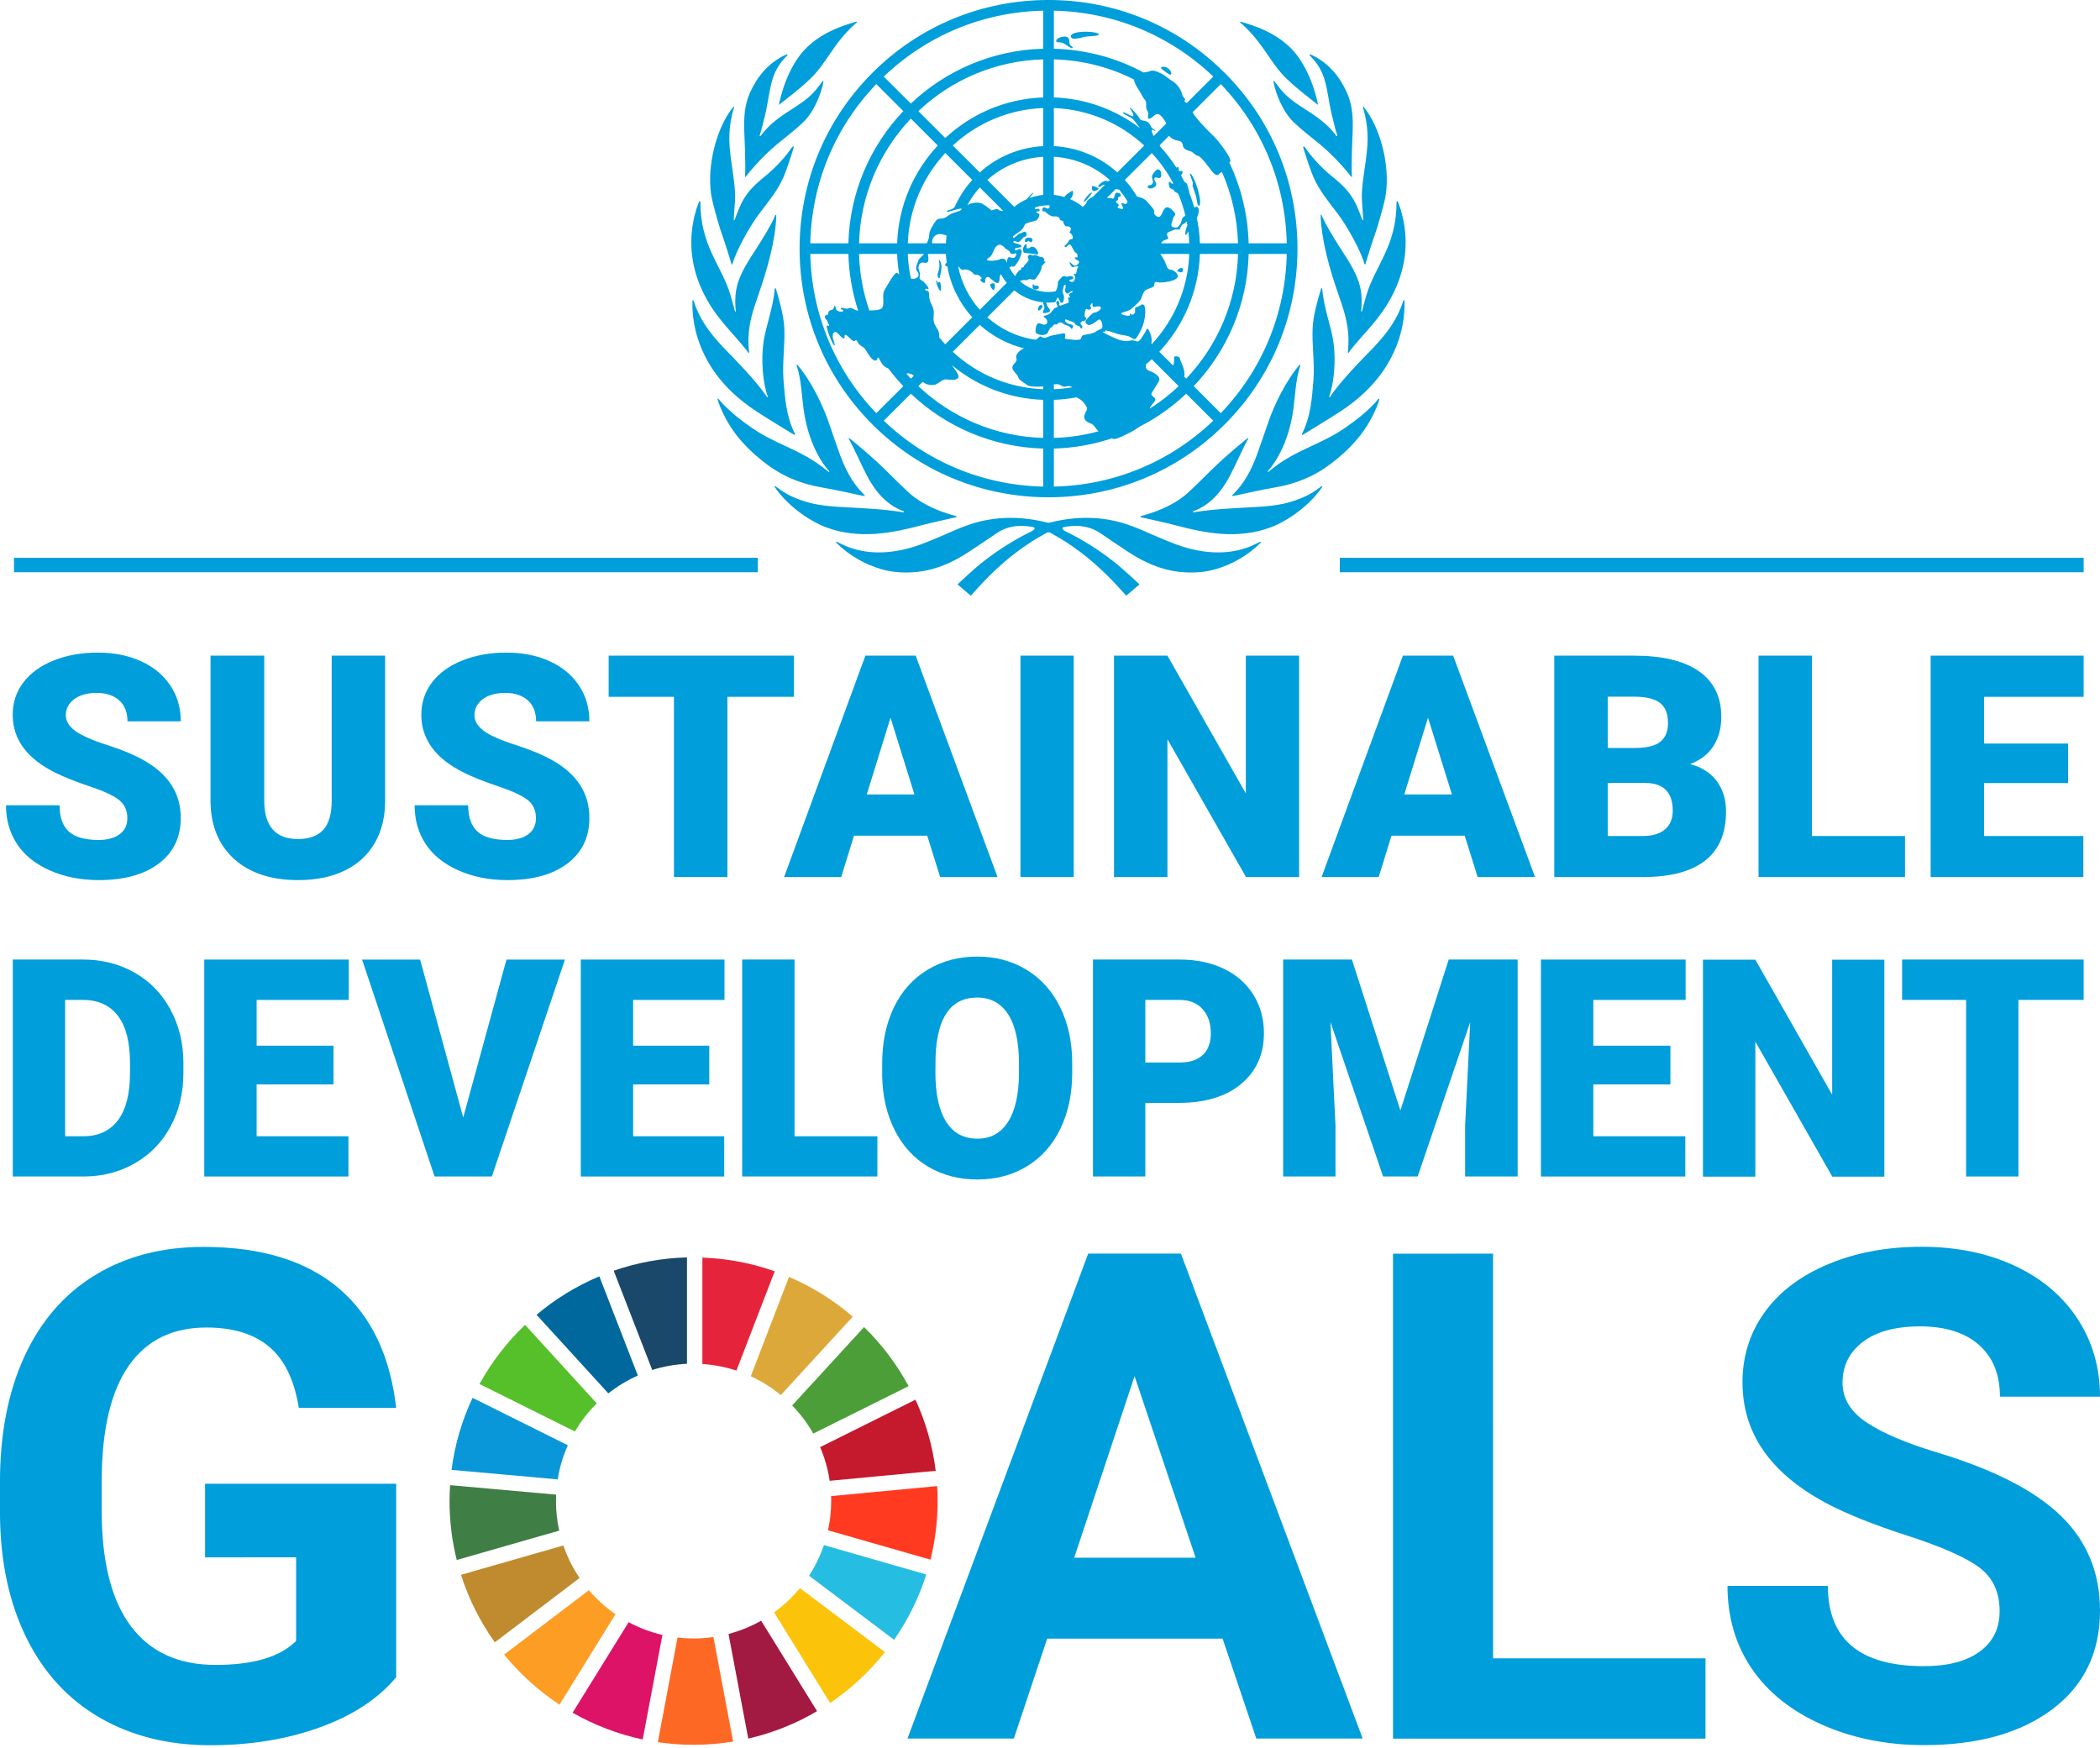
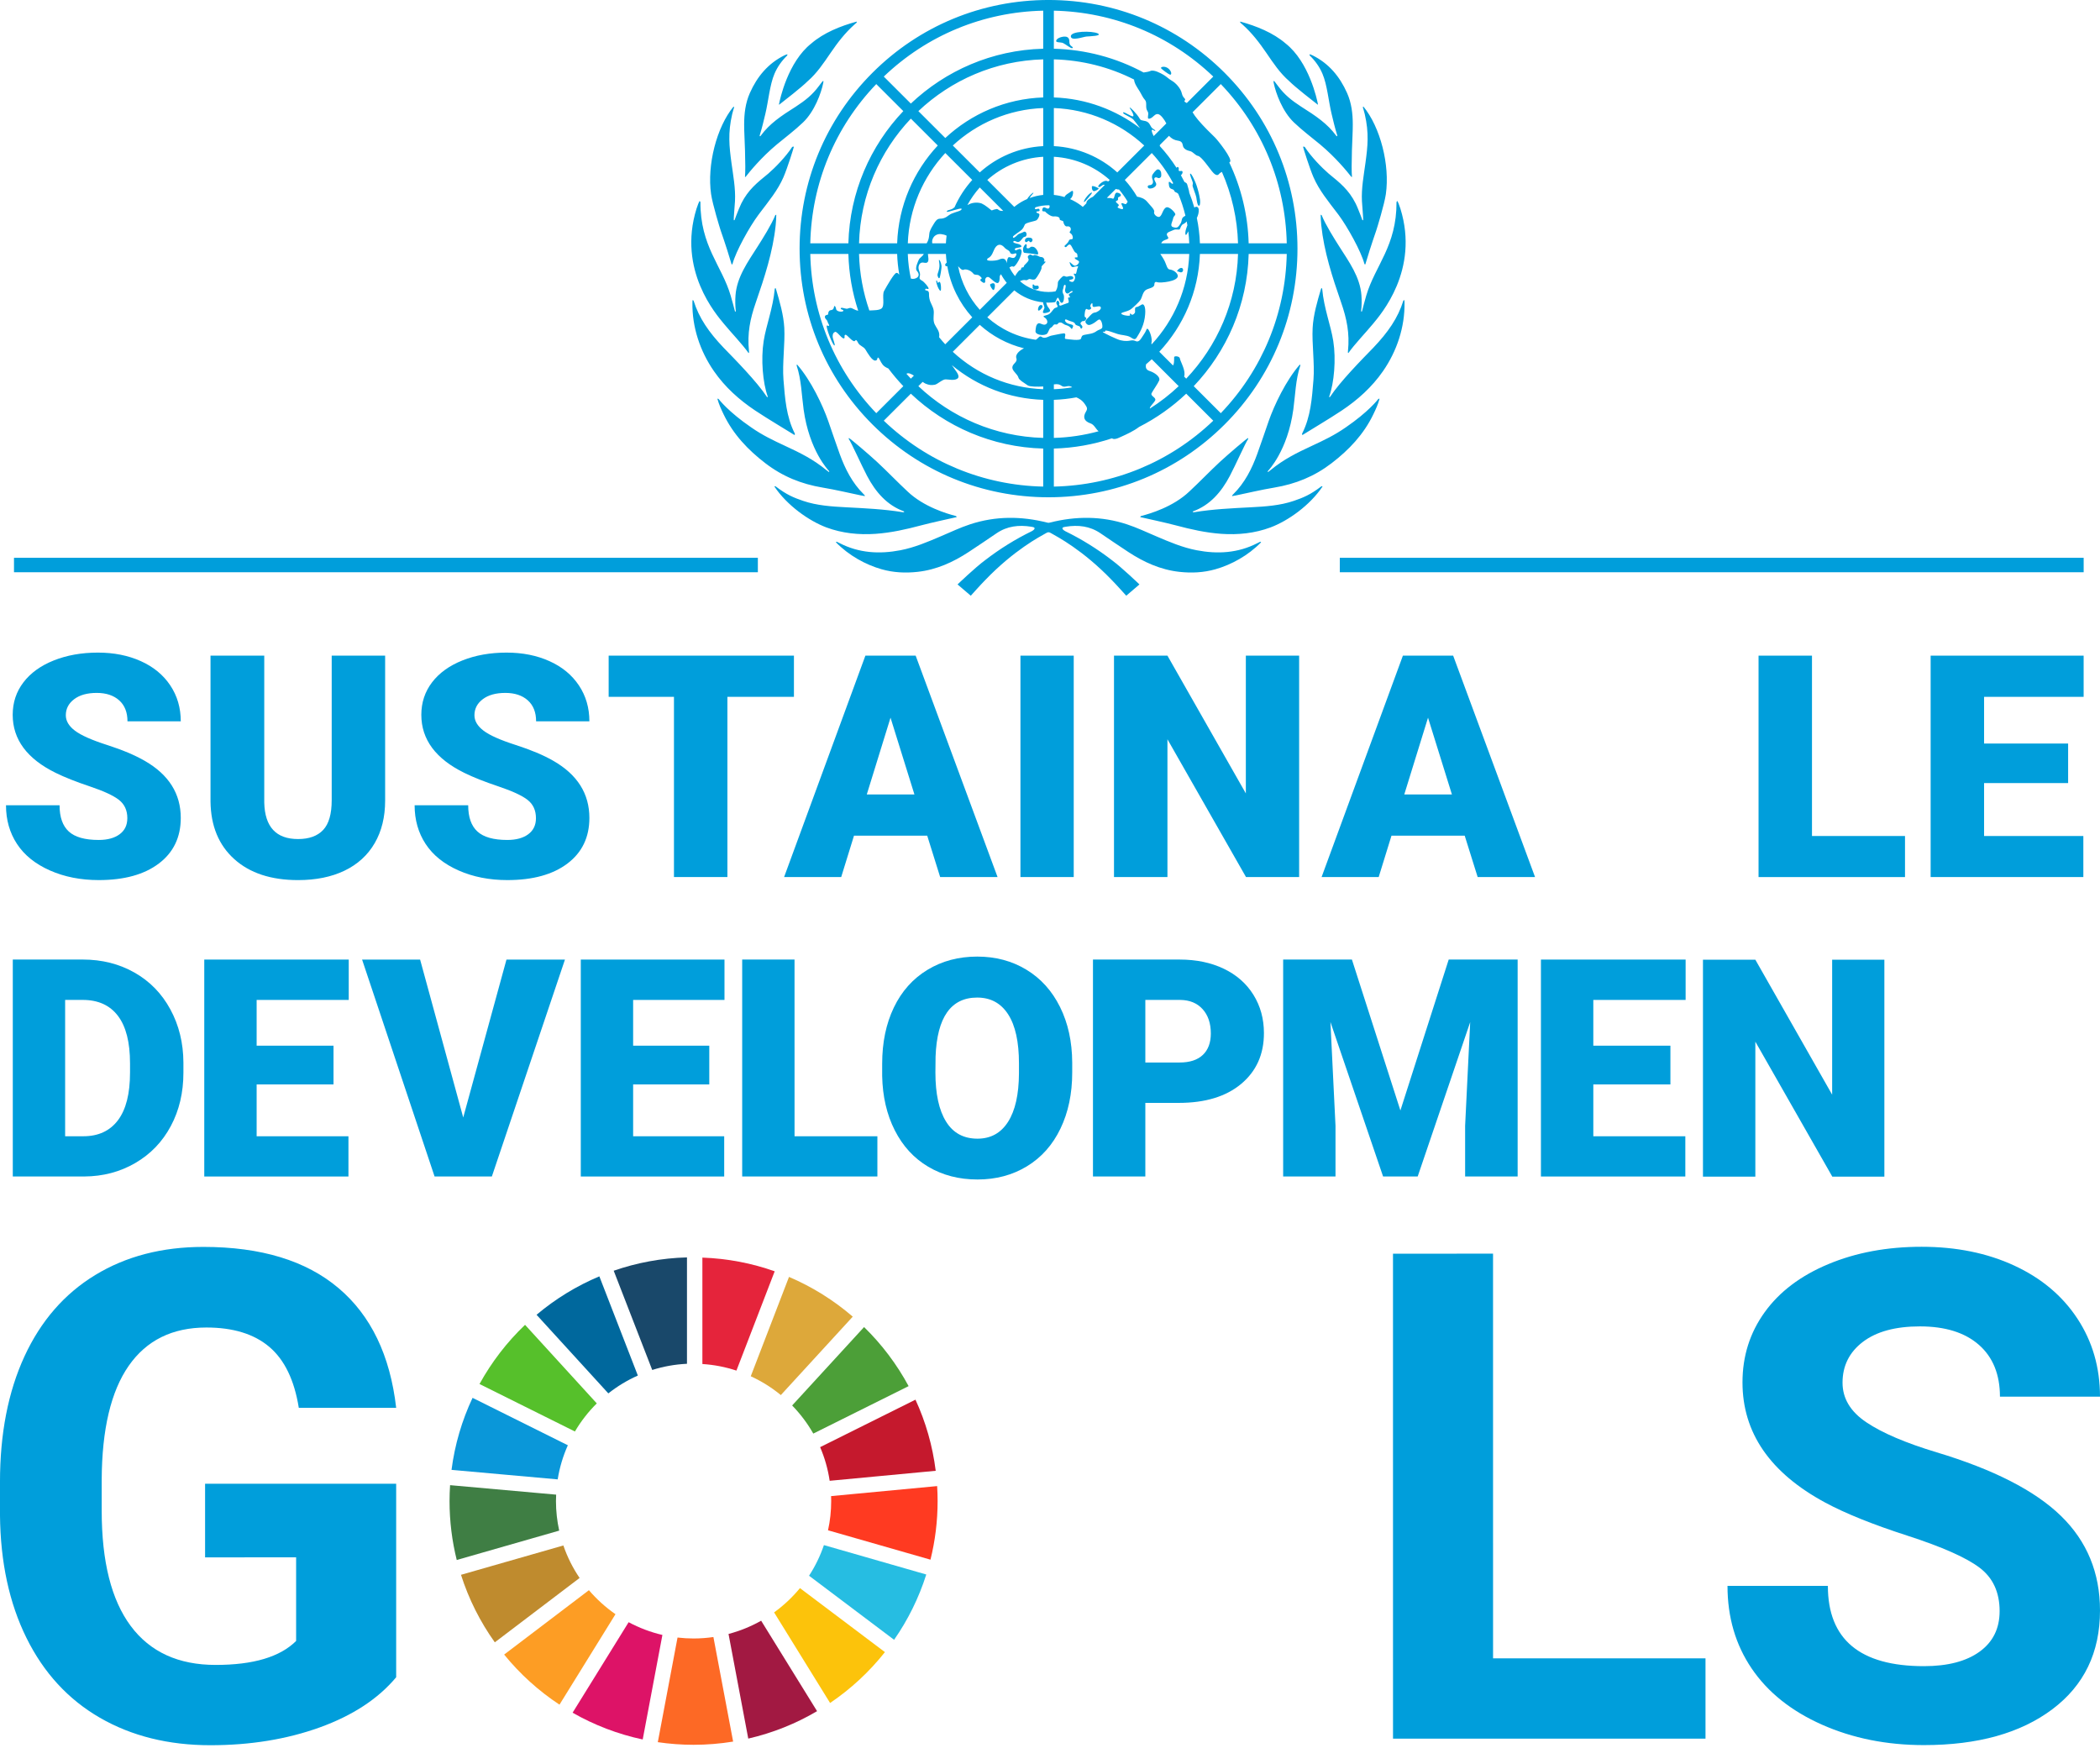
<svg xmlns="http://www.w3.org/2000/svg" width="173" height="144" viewBox="0 0 173 144" fill="none">
  <g clip-path="url(#clip0_224_9869)">
    <path d="M32.637 138.177C31.153 139.952 29.055 141.328 26.346 142.307C23.634 143.285 20.632 143.776 17.334 143.776C13.874 143.776 10.837 143.02 8.228 141.512C5.617 140.003 3.602 137.812 2.182 134.94C0.762 132.069 0.035 128.693 -0.001 124.815V122.098C-0.001 118.109 0.671 114.656 2.017 111.737C3.364 108.821 5.304 106.588 7.841 105.042C10.378 103.496 13.35 102.724 16.756 102.724C21.5 102.724 25.208 103.853 27.883 106.113C30.558 108.371 32.14 111.661 32.637 115.977H24.615C24.247 113.69 23.437 112.017 22.182 110.956C20.927 109.895 19.202 109.364 17.003 109.364C14.202 109.364 12.068 110.416 10.602 112.521C9.137 114.625 8.397 117.752 8.378 121.906V124.457C8.378 128.647 9.175 131.811 10.769 133.952C12.363 136.093 14.697 137.163 17.774 137.161C20.868 137.161 23.076 136.503 24.395 135.185V128.298L16.895 128.3V122.235H32.637L32.637 138.177Z" fill="#009EDB" />
-     <path d="M88.495 128.327H98.496L93.467 113.372L88.495 128.327ZM100.72 134.995H86.269L83.523 143.227H74.759L89.648 103.273H97.285L112.259 143.227H103.495L100.72 134.995Z" fill="#009EDB" />
    <path d="M123 136.621H140.501V143.235H114.758L114.756 103.283L122.998 103.28L123 136.621Z" fill="#009EDB" />
    <path d="M164.731 132.733C164.731 131.178 164.181 129.985 163.082 129.153C161.983 128.32 160.004 127.442 157.148 126.518C154.29 125.595 152.028 124.684 150.363 123.787C145.819 121.337 143.548 118.036 143.548 113.883C143.548 111.723 144.156 109.798 145.374 108.106C146.593 106.413 148.342 105.092 150.623 104.141C152.902 103.189 155.461 102.713 158.301 102.713C161.158 102.713 163.703 103.229 165.938 104.263C168.173 105.297 169.908 106.755 171.144 108.64C172.381 110.525 173 112.664 173 115.061H164.758C164.756 113.233 164.181 111.81 163.027 110.794C161.873 109.78 160.252 109.272 158.163 109.272C156.148 109.272 154.582 109.698 153.466 110.547C152.348 111.398 151.79 112.52 151.79 113.91C151.79 115.21 152.445 116.297 153.755 117.175C155.063 118.053 156.992 118.877 159.537 119.645C164.225 121.054 167.641 122.8 169.785 124.886C171.928 126.972 173 129.569 173 132.679C173 136.136 171.69 138.849 169.072 140.815C166.453 142.782 162.926 143.766 158.495 143.766C155.417 143.766 152.616 143.202 150.088 142.079C147.56 140.954 145.632 139.413 144.304 137.455C142.976 135.497 142.313 133.228 142.313 130.65H150.582C150.582 135.058 153.219 137.263 158.495 137.263C160.453 137.263 161.983 136.864 163.082 136.068C164.181 135.272 164.73 134.161 164.73 132.734" fill="#009EDB" />
    <path d="M47.362 117.93C47.862 117.081 48.468 116.303 49.164 115.615L43.254 109.143C41.769 110.561 40.501 112.206 39.502 114.019L47.362 117.93Z" fill="#56C02B" />
    <path d="M61.848 113.38C62.742 113.79 63.575 114.312 64.326 114.93L70.251 108.469C68.69 107.124 66.92 106.015 64.999 105.195L61.848 113.38Z" fill="#DDA83A" />
    <path d="M75.417 115.309L67.563 119.22C67.939 120.094 68.204 121.022 68.349 121.992L77.085 121.168C76.827 119.102 76.256 117.132 75.417 115.309Z" fill="#C5192D" />
    <path d="M67 118.103L74.852 114.193C73.879 112.388 72.639 110.747 71.183 109.327L65.258 115.786C65.932 116.48 66.52 117.258 67 118.103Z" fill="#4C9F38" />
    <path d="M45.801 123.662C45.801 123.486 45.807 123.309 45.816 123.133L37.078 122.352C37.05 122.785 37.034 123.221 37.034 123.662C37.034 125.336 37.241 126.963 37.627 128.516L46.067 126.097C45.895 125.312 45.801 124.498 45.801 123.662Z" fill="#3F7E44" />
    <path d="M65.901 130.833C65.281 131.588 64.564 132.26 63.771 132.834L68.384 140.296C70.097 139.138 71.621 137.722 72.901 136.106L65.901 130.833Z" fill="#FCC30B" />
    <path d="M68.474 123.661C68.474 124.489 68.386 125.294 68.213 126.07L76.653 128.49C77.038 126.944 77.241 125.327 77.241 123.662C77.241 123.248 77.228 122.838 77.203 122.428L68.466 123.253C68.47 123.391 68.474 123.524 68.474 123.661Z" fill="#FF3A21" />
    <path d="M48.515 131.005L41.532 136.308C42.831 137.906 44.368 139.298 46.091 140.434L50.704 132.982C49.893 132.42 49.156 131.754 48.515 131.005Z" fill="#FD9D24" />
    <path d="M45.943 121.876C46.099 120.889 46.386 119.947 46.78 119.065L38.93 115.158C38.062 117.001 37.467 118.997 37.197 121.092L45.943 121.876Z" fill="#0A97D9" />
    <path d="M67.311 140.97L62.704 133.519C61.867 133.991 60.965 134.361 60.017 134.61L61.642 143.23C63.664 142.765 65.573 141.995 67.311 140.97Z" fill="#A21942" />
    <path d="M67.876 127.29C67.57 128.187 67.158 129.032 66.651 129.813L73.656 135.091C74.794 133.458 75.693 131.649 76.307 129.711L67.876 127.29Z" fill="#26BDE2" />
    <path d="M58.771 134.864C58.238 134.941 57.692 134.983 57.137 134.983C56.69 134.983 56.251 134.956 55.816 134.905L54.191 143.525C55.153 143.666 56.137 143.741 57.137 143.741C58.246 143.741 59.336 143.649 60.396 143.477L58.771 134.864Z" fill="#FD6925" />
    <path d="M57.863 112.372C58.837 112.434 59.777 112.619 60.667 112.914L63.82 104.733C61.944 104.07 59.944 103.679 57.863 103.605L57.863 112.372Z" fill="#E5243B" />
    <path d="M54.57 134.692C53.588 134.463 52.654 134.106 51.787 133.642L47.171 141.098C48.948 142.114 50.89 142.864 52.947 143.303L54.57 134.692Z" fill="#DD1367" />
    <path d="M53.731 112.862C54.642 112.574 55.601 112.399 56.594 112.353V103.588C54.486 103.643 52.458 104.027 50.558 104.686L53.731 112.862Z" fill="#19486A" />
    <path d="M47.748 129.997C47.191 129.175 46.737 128.277 46.411 127.32L37.977 129.737C38.616 131.746 39.563 133.618 40.763 135.3L47.748 129.997Z" fill="#BF8B2E" />
    <path d="M50.115 114.791C50.857 114.205 51.672 113.711 52.546 113.321L49.375 105.149C47.486 105.942 45.746 107.014 44.202 108.315L50.115 114.791Z" fill="#00689D" />
    <path d="M10.49 67.406C10.49 66.764 10.262 66.263 9.806 65.902C9.35 65.544 8.55 65.172 7.405 64.788C6.258 64.404 5.322 64.032 4.594 63.674C2.229 62.514 1.046 60.918 1.046 58.889C1.046 57.877 1.341 56.986 1.931 56.213C2.519 55.441 3.354 54.839 4.431 54.409C5.51 53.979 6.723 53.763 8.07 53.763C9.381 53.763 10.559 53.997 11.6 54.466C12.64 54.932 13.45 55.6 14.027 56.464C14.604 57.328 14.892 58.316 14.892 59.426H10.502C10.502 58.684 10.275 58.107 9.819 57.697C9.363 57.289 8.746 57.084 7.969 57.084C7.183 57.084 6.562 57.256 6.106 57.604C5.65 57.95 5.422 58.391 5.422 58.925C5.422 59.394 5.673 59.816 6.175 60.197C6.677 60.577 7.558 60.969 8.821 61.373C10.083 61.78 11.122 62.215 11.931 62.684C13.904 63.82 14.892 65.386 14.892 67.381C14.892 68.976 14.289 70.23 13.085 71.139C11.882 72.05 10.229 72.504 8.132 72.504C6.651 72.504 5.312 72.241 4.112 71.71C2.912 71.18 2.009 70.453 1.403 69.531C0.796 68.607 0.494 67.544 0.494 66.341H4.907C4.907 67.319 5.162 68.04 5.668 68.502C6.173 68.966 6.994 69.198 8.132 69.198C8.859 69.198 9.434 69.04 9.855 68.728C10.279 68.415 10.489 67.976 10.489 67.406" fill="#009EDB" />
    <path d="M31.728 54.014V65.954C31.728 67.306 31.441 68.477 30.864 69.467C30.287 70.457 29.459 71.211 28.38 71.729C27.3 72.247 26.026 72.505 24.555 72.505C22.331 72.505 20.579 71.928 19.299 70.775C18.02 69.623 17.368 68.045 17.342 66.04V54.014H21.77V66.128C21.82 68.124 22.748 69.123 24.555 69.123C25.465 69.123 26.156 68.873 26.625 68.371C27.092 67.87 27.326 67.055 27.326 65.928V54.014L31.728 54.014Z" fill="#009EDB" />
    <path d="M44.152 67.406C44.152 66.764 43.925 66.263 43.469 65.902C43.013 65.544 42.212 65.172 41.067 64.788C39.92 64.404 38.984 64.032 38.257 63.674C35.892 62.514 34.709 60.918 34.709 58.889C34.709 57.877 35.004 56.986 35.593 56.213C36.181 55.441 37.017 54.839 38.094 54.409C39.173 53.979 40.386 53.763 41.732 53.763C43.044 53.763 44.222 53.997 45.262 54.466C46.303 54.932 47.112 55.6 47.69 56.464C48.267 57.328 48.554 58.316 48.554 59.426H44.165C44.165 58.684 43.938 58.107 43.482 57.697C43.026 57.289 42.408 57.084 41.631 57.084C40.846 57.084 40.224 57.256 39.768 57.604C39.312 57.95 39.085 58.391 39.085 58.925C39.085 59.394 39.336 59.816 39.838 60.197C40.34 60.577 41.221 60.969 42.483 61.373C43.745 61.78 44.784 62.215 45.594 62.684C47.567 63.82 48.554 65.386 48.554 67.381C48.554 68.976 47.951 70.23 46.748 71.139C45.544 72.05 43.892 72.504 41.794 72.504C40.314 72.504 38.975 72.241 37.775 71.71C36.575 71.18 35.672 70.453 35.065 69.531C34.459 68.607 34.157 67.544 34.157 66.341H38.57C38.57 67.319 38.825 68.04 39.33 68.502C39.836 68.966 40.657 69.198 41.794 69.198C42.522 69.198 43.097 69.04 43.518 68.728C43.941 68.415 44.152 67.976 44.152 67.406" fill="#009EDB" />
    <path d="M65.405 57.407H59.924V72.253H55.522V57.407H50.142V54.013H65.405V57.407Z" fill="#009EDB" />
    <path d="M71.406 65.451H75.332L73.362 59.125L71.406 65.451ZM76.385 68.845H70.353L69.299 72.254H64.595L71.292 54.013H75.433L82.18 72.254H77.451L76.385 68.845Z" fill="#009EDB" />
    <path d="M88.455 72.254H84.065V54.014H88.455V72.254Z" fill="#009EDB" />
    <path d="M107.024 72.254H102.647L96.175 60.903V72.254H91.772V54.014H96.175L102.634 65.364V54.014H107.024V72.254Z" fill="#009EDB" />
    <path d="M115.685 65.451H119.611L117.642 59.125L115.685 65.451ZM120.664 68.845H114.632L113.578 72.254H108.874L115.572 54.013H119.712L126.459 72.254H121.731L120.664 68.845Z" fill="#009EDB" />
-     <path d="M132.446 64.5V68.871H135.332C136.125 68.871 136.737 68.69 137.162 68.328C137.589 67.964 137.803 67.453 137.803 66.793C137.803 65.272 137.044 64.509 135.531 64.5L132.446 64.5ZM132.446 61.618H134.742C135.703 61.611 136.389 61.435 136.799 61.091C137.207 60.747 137.413 60.24 137.413 59.57C137.413 58.8 137.191 58.245 136.748 57.905C136.304 57.567 135.59 57.396 134.604 57.396H132.446L132.446 61.618ZM128.044 72.255V54.015H134.604C136.953 54.015 138.741 54.445 139.966 55.305C141.19 56.165 141.802 57.413 141.802 59.05C141.802 59.995 141.584 60.8 141.15 61.468C140.716 62.137 140.076 62.63 139.232 62.946C140.184 63.197 140.917 63.665 141.426 64.35C141.936 65.034 142.192 65.87 142.192 66.855C142.192 68.642 141.624 69.986 140.492 70.882C139.358 71.781 137.68 72.238 135.456 72.254L128.044 72.255Z" fill="#009EDB" />
    <path d="M149.273 68.872H156.936V72.256H144.871V54.014H149.273V68.872Z" fill="#009EDB" />
    <path d="M170.374 64.512H163.451V68.873H171.628V72.254H159.048V54.014H171.652V57.408H163.451V61.255H170.374V64.512Z" fill="#009EDB" />
    <path d="M5.366 82.376V93.608H6.865C8.101 93.608 9.052 93.169 9.717 92.289C10.38 91.409 10.712 90.102 10.712 88.367V87.593C10.712 85.868 10.38 84.565 9.717 83.69C9.052 82.814 8.086 82.376 6.817 82.376L5.366 82.376ZM1.054 96.922V79.05H6.817C8.398 79.05 9.82 79.408 11.08 80.124C12.342 80.839 13.328 81.851 14.035 83.156C14.744 84.461 15.103 85.924 15.11 87.544V88.367C15.11 90.003 14.766 91.471 14.073 92.766C13.381 94.064 12.406 95.079 11.148 95.811C9.889 96.543 8.488 96.914 6.94 96.922L1.054 96.922Z" fill="#009EDB" />
    <path d="M27.475 89.338H21.142V93.609H28.705V96.924H16.828V79.052H28.729V82.377H21.142V86.146H27.475L27.475 89.338Z" fill="#009EDB" />
    <path d="M38.161 92.062L41.724 79.052H46.542L40.52 96.922H35.801L29.829 79.052H34.609L38.161 92.062Z" fill="#009EDB" />
    <path d="M58.431 89.338H52.158V93.609H59.66V96.924H47.846V79.052H59.684V82.377H52.158V86.146H58.431V89.338Z" fill="#009EDB" />
    <path d="M65.455 93.609H72.28V96.922H61.142V79.05H65.454L65.455 93.609Z" fill="#009EDB" />
    <path d="M83.943 87.607C83.943 85.832 83.646 84.484 83.052 83.564C82.457 82.643 81.607 82.182 80.502 82.182C78.339 82.182 77.196 83.803 77.073 87.044L77.06 88.356C77.06 90.107 77.351 91.454 77.934 92.394C78.514 93.336 79.379 93.807 80.526 93.807C81.616 93.807 82.455 93.344 83.045 92.42C83.635 91.494 83.933 90.165 83.943 88.431V87.607ZM88.33 88.356C88.33 90.1 88.006 91.642 87.359 92.983C86.713 94.326 85.791 95.359 84.6 96.083C83.408 96.808 82.05 97.17 80.526 97.17C79.002 97.17 77.652 96.82 76.47 96.12C75.292 95.421 74.371 94.42 73.713 93.119C73.052 91.818 72.707 90.325 72.674 88.638V87.633C72.674 85.882 72.995 84.336 73.638 82.998C74.281 81.66 75.202 80.628 76.404 79.898C77.604 79.17 78.969 78.806 80.502 78.806C82.017 78.806 83.369 79.166 84.556 79.887C85.745 80.606 86.668 81.631 87.328 82.961C87.987 84.291 88.321 85.816 88.33 87.534L88.33 88.356Z" fill="#009EDB" />
    <path d="M94.354 87.532H97.181C98.016 87.532 98.652 87.323 99.092 86.906C99.53 86.489 99.749 85.9 99.749 85.138C99.749 84.304 99.524 83.636 99.073 83.137C98.623 82.639 98.009 82.385 97.231 82.377H94.354V87.532ZM94.354 90.859V96.923H90.04V79.051H97.181C98.549 79.051 99.758 79.302 100.812 79.805C101.863 80.308 102.68 81.025 103.258 81.953C103.835 82.882 104.124 83.935 104.124 85.113C104.124 86.857 103.499 88.249 102.25 89.294C101.001 90.337 99.286 90.859 97.108 90.859L94.354 90.859Z" fill="#009EDB" />
    <path d="M111.372 79.05L115.366 91.484L119.346 79.05H125.025V96.922H120.698V92.748L121.116 84.205L116.791 96.922H113.94L109.602 84.194L110.02 92.748V96.922H105.708V79.05L111.372 79.05Z" fill="#009EDB" />
    <path d="M137.61 89.338H131.259V93.609H138.839V96.924H126.944V79.052H138.863V82.377H131.258V86.146H137.61L137.61 89.338Z" fill="#009EDB" />
    <path d="M155.236 96.935H150.947L144.607 85.815V96.935H140.292V79.063H144.607L150.934 90.183V79.063H155.236L155.236 96.935Z" fill="#009EDB" />
-     <path d="M171.653 82.376H166.282V96.922H161.97V82.376H156.697V79.05H171.653V82.376Z" fill="#009EDB" />
    <path d="M62.433 47.143H1.153V45.952H62.433V47.143Z" fill="#009EDB" />
    <path d="M171.654 47.143H110.374V45.952H171.654V47.143Z" fill="#009EDB" />
    <path d="M66.752 20.045H69.89C70 15.832 71.702 12.008 74.415 9.153L72.188 6.927C68.777 10.486 66.86 15.113 66.752 20.045ZM72.807 6.308L75.036 8.533C77.896 5.823 81.723 4.123 85.94 4.014V0.879C81.003 0.987 76.37 2.901 72.807 6.308ZM86.378 16.912C86.012 16.912 85.654 16.965 85.312 17.073C85.266 17.122 85.233 17.163 85.259 17.199C85.345 17.326 85.607 17.062 85.643 17.305C85.669 17.481 85.352 17.351 85.38 17.481C85.403 17.585 85.623 17.541 85.629 17.684C85.634 17.816 85.495 18.074 85.391 18.142C85.249 18.233 84.497 18.332 84.425 18.506C84.361 18.66 84.295 18.797 84.178 18.921C84.05 19.057 83.447 19.413 83.445 19.507C83.441 19.726 83.734 19.446 83.817 19.36C83.945 19.223 84.123 19.225 84.317 19.113C84.585 18.962 84.687 19.494 84.401 19.512C84.222 19.525 84.072 20.026 83.791 19.93C83.722 19.906 83.522 19.781 83.478 19.909C83.432 20.045 83.896 20.067 84.04 20.162C84.409 20.405 83.76 20.389 83.656 20.455C83.553 20.52 83.604 20.661 83.744 20.605C83.879 20.548 84.064 20.407 84.148 20.636C84.262 20.947 83.636 22.083 83.454 21.964C83.353 21.898 83.251 21.992 83.157 22.03C83.282 22.288 83.439 22.528 83.619 22.747C83.744 22.544 83.938 22.257 84.02 22.255C84.136 22.252 84.097 22.16 84.141 22.078C84.194 21.979 84.334 22.083 84.343 21.948C84.354 21.812 84.698 21.618 84.738 21.421C84.759 21.315 84.63 21.209 84.683 21.119C84.748 21.013 84.795 20.996 84.863 20.973C84.933 20.949 85.097 21.112 85.147 21.04C85.196 20.971 85.44 21.024 85.627 21.143C85.711 21.196 85.876 21.134 85.979 21.278C86.118 21.476 85.971 21.492 85.997 21.536C86.021 21.58 86.083 21.512 86.12 21.547C86.198 21.624 85.753 21.884 85.805 22.026C85.854 22.167 85.427 22.864 85.31 22.976C85.149 23.122 84.883 22.958 84.779 22.989C84.665 23.02 84.643 23.117 84.469 23.075C84.335 23.042 84.174 23.097 84.026 23.166C84.654 23.719 85.478 24.054 86.378 24.054C86.572 24.054 86.763 24.038 86.948 24.006C87.063 23.858 87.111 23.675 87.136 23.488C87.149 23.388 87.133 23.256 87.186 23.166C87.232 23.09 87.523 22.731 87.64 22.736C87.743 22.74 87.812 22.83 87.959 22.784C88.245 22.694 88.421 22.769 88.424 22.894C88.428 23.064 88.065 23.015 88.08 23.112C88.089 23.179 88.353 23.282 88.439 23.183C88.6 23.002 88.576 22.762 88.534 22.711C88.421 22.566 88.428 22.506 88.593 22.563C88.694 22.597 88.692 22.198 88.789 22.045C88.921 21.838 88.545 21.983 88.389 22.005C88.243 22.025 88.12 21.712 88.117 21.602C88.115 21.521 88.397 21.882 88.54 21.889C88.701 21.898 88.891 21.71 88.893 21.575C88.897 21.437 88.585 21.419 88.538 21.253C88.512 21.161 88.791 21.251 88.769 21.163C88.752 21.084 88.798 20.894 88.622 20.819C88.448 20.744 88.287 20.186 88.148 20.147C88.023 20.112 87.92 20.281 87.844 20.343C87.768 20.403 87.647 20.297 87.712 20.241C87.801 20.156 88.008 19.977 88.052 19.836C88.126 19.6 88.43 19.849 88.375 19.518C88.318 19.161 88.012 19.229 88.153 19.057C88.298 18.881 88.19 18.596 87.895 18.652C87.759 18.68 87.616 18.458 87.602 18.266C87.593 18.16 87.29 18.177 87.301 18.065C87.325 17.838 86.984 17.814 86.775 17.829C86.567 17.845 86.162 17.523 86.116 17.445C86.072 17.366 85.781 17.514 85.878 17.209C85.971 16.907 86.259 17.262 86.378 17.176C86.508 17.082 86.468 16.987 86.448 16.914C86.424 16.914 86.402 16.912 86.378 16.912ZM86.818 16.058C87.116 16.087 87.409 16.147 87.695 16.235C87.77 16.052 87.957 15.963 88.111 15.858C88.292 15.736 88.424 15.597 88.399 15.93C88.375 16.166 88.276 16.308 88.155 16.404C88.461 16.537 88.754 16.706 89.027 16.907C89.086 16.951 89.144 16.996 89.201 17.044L89.503 16.744C89.5 16.733 89.498 16.722 89.498 16.709C89.503 16.539 89.751 16.334 90.036 16.21L91.016 15.232C90.995 15.227 90.971 15.223 90.941 15.22C90.811 15.203 90.623 15.476 90.496 15.401C90.351 15.317 90.927 14.808 91.185 14.907C91.22 14.92 91.258 14.934 91.299 14.951L91.423 14.826C90.183 13.721 88.58 13.017 86.818 12.916L86.818 16.058ZM86.818 12.037C88.822 12.142 90.645 12.943 92.044 14.204L94.264 11.988C92.291 10.16 89.686 9.009 86.818 8.901L86.818 12.037ZM86.818 8.027C89.481 8.118 91.932 9.049 93.922 10.563C93.697 10.264 93.469 9.957 93.363 9.845C93.171 9.64 92.451 9.388 92.524 9.271C92.596 9.154 93.237 9.664 93.349 9.575C93.484 9.467 93.028 8.879 93.061 8.857C93.109 8.826 93.649 9.35 93.915 9.816C94.026 9.981 94.321 9.898 94.55 10.058C94.752 10.199 94.766 10.425 94.935 10.572C94.962 10.596 95.323 10.802 95.115 10.779C95.054 10.771 94.961 10.643 94.893 10.709C94.849 10.749 94.918 10.971 95.041 11.21L96.084 10.169C95.933 9.862 95.635 9.458 95.426 9.406C95.212 9.355 95.08 9.534 94.931 9.657C94.783 9.78 94.598 9.822 94.576 9.739C94.548 9.646 94.605 9.417 94.594 9.322C94.579 9.201 94.486 9.108 94.453 8.993C94.38 8.72 94.49 8.416 94.325 8.235C94.142 8.038 94.021 7.737 93.878 7.509C93.722 7.26 93.442 6.877 93.425 6.552C91.396 5.525 89.15 4.952 86.818 4.89L86.818 8.027ZM86.818 4.014C89.439 4.082 91.958 4.757 94.21 5.972C94.42 5.939 94.627 5.913 94.766 5.849C95.047 5.719 95.596 6.014 95.86 6.168C96.102 6.308 96.291 6.515 96.556 6.663C96.828 6.815 97.265 7.254 97.361 7.695C97.458 8.136 97.738 8.107 97.597 8.285C97.527 8.374 97.635 8.409 97.769 8.488L99.951 6.308C96.388 2.901 91.755 0.987 86.818 0.879L86.818 4.014ZM100.57 6.927L98.245 9.249C98.458 9.62 98.857 10.087 99.421 10.662C99.654 10.898 99.899 11.13 100.106 11.339C100.304 11.536 101.572 13.112 101.327 13.341C101.308 13.359 101.29 13.373 101.27 13.39C102.257 15.458 102.805 17.739 102.865 20.045H106.004C105.897 15.114 103.981 10.486 100.57 6.927ZM106.004 20.921H102.867C102.756 25.134 101.054 28.956 98.341 31.813L100.57 34.04C103.981 30.48 105.897 25.853 106.004 20.921ZM91.046 27.256C91.053 27.41 90.897 27.287 90.85 27.339C90.802 27.39 92.085 27.99 92.286 28.025C92.423 28.047 92.685 28.146 93.149 28.052C93.46 27.992 93.546 28.135 93.691 28.129C93.898 28.122 94.032 27.842 94.153 27.67C94.47 27.218 94.409 27.157 94.493 27.086C94.602 26.997 94.913 27.688 94.875 28.129C94.867 28.199 94.86 28.263 94.849 28.325L94.884 28.358C96.712 26.389 97.866 23.787 97.972 20.921H95.587C95.67 21.057 95.811 21.231 95.961 21.54C96.082 21.789 96.153 22.182 96.355 22.201C96.683 22.232 97.018 22.502 97.029 22.729C97.047 23.203 95.573 23.319 95.378 23.258C95.215 23.207 95.107 23.196 95.096 23.45C95.085 23.739 94.563 23.743 94.36 23.915C94.129 24.109 94.103 24.464 93.949 24.713C93.858 24.861 93.312 25.375 93.163 25.478C92.81 25.727 92.141 25.738 92.447 25.902C92.665 26.017 93.16 26.06 93.097 25.944C93.026 25.813 93.134 25.8 93.218 25.908C93.282 25.99 93.515 25.829 93.51 25.681C93.504 25.54 93.475 25.309 93.605 25.3C93.817 25.287 94.041 25.051 94.145 25.073C94.266 25.099 94.427 25.364 94.307 26.175C94.186 26.985 93.797 27.551 93.643 27.805C93.477 28.078 93.31 27.869 93.085 27.754C92.801 27.608 92.37 27.615 92.072 27.516C91.912 27.465 91.042 27.136 91.046 27.256ZM92.191 15.617C92.084 15.615 91.998 15.595 91.921 15.566L91.187 16.297C91.328 16.336 91.484 16.283 91.659 16.361C91.854 16.448 91.758 15.816 92.057 15.875C92.363 15.933 92.44 16.127 92.189 16.223C91.986 16.288 92.238 16.457 91.995 16.541C91.771 16.616 92.174 16.812 92.172 16.899C92.167 17.02 91.866 17.066 92.319 17.205C92.768 17.344 92.319 16.826 92.388 16.755C92.471 16.665 92.713 16.894 92.779 16.793C92.802 16.757 92.847 16.693 92.901 16.618C92.693 16.265 92.453 15.93 92.191 15.617ZM94.884 12.607L92.663 14.824C93.046 15.247 93.385 15.708 93.674 16.202C93.936 16.242 94.292 16.347 94.523 16.641C94.684 16.852 95.153 17.269 95.082 17.457C95.037 17.573 95.135 17.715 95.243 17.791C95.406 17.904 95.521 17.902 95.611 17.787C95.774 17.578 95.798 17.297 96.016 17.119C96.281 16.899 96.826 17.532 96.826 17.648C96.824 17.763 96.684 17.791 96.644 17.995C96.589 18.275 96.347 18.61 96.622 18.705C97.022 18.841 97.071 18.683 97.263 18.404C97.351 18.274 97.333 18.065 97.428 17.937C97.489 17.856 97.578 17.823 97.657 17.769C97.507 17.148 97.309 16.544 97.064 15.966C97.005 15.908 96.935 15.862 96.849 15.833C96.706 15.787 96.787 15.659 96.6 15.598C96.386 15.531 96.302 15.47 96.281 15.093C96.267 14.79 96.538 15.192 96.606 15.141C96.62 15.128 96.633 15.11 96.648 15.09C96.168 14.186 95.574 13.351 94.884 12.607ZM95.684 20.005C95.679 20.018 95.671 20.032 95.66 20.045H97.972C97.961 19.712 97.932 19.383 97.894 19.055C97.875 19.09 97.855 19.125 97.839 19.157C97.666 19.516 97.641 19.3 97.652 19.145C97.668 18.945 97.745 18.759 97.818 18.555C97.8 18.448 97.782 18.343 97.76 18.237C97.692 18.336 97.591 18.405 97.434 18.484C97.333 18.535 97.236 18.775 97.199 18.868C97.153 18.978 96.899 18.841 96.69 18.942C96.324 19.119 95.948 19.145 96.217 19.525C96.388 19.765 95.807 19.697 95.684 20.005ZM95.166 32.978C95.083 33.178 94.664 33.536 94.735 33.655C95.583 33.115 96.375 32.499 97.102 31.813L94.884 29.597C94.728 29.741 94.569 29.88 94.406 30.018C94.367 30.272 94.404 30.47 94.715 30.567C95.052 30.671 95.615 31.013 95.496 31.344C95.364 31.641 95.034 32.085 94.876 32.382C94.741 32.632 95.266 32.74 95.166 32.978ZM97.549 31.022L97.721 31.194C100.277 28.497 101.88 24.892 101.99 20.922H98.85C98.742 24.029 97.49 26.85 95.503 28.978L96.635 30.109C96.644 30.095 96.651 30.078 96.659 30.062C96.752 29.864 96.712 29.604 96.728 29.423C96.738 29.304 97.17 29.333 97.201 29.529C97.227 29.694 97.313 29.816 97.463 30.228C97.571 30.523 97.622 30.795 97.549 31.022ZM95.558 11.983C95.552 12.001 95.543 12.012 95.532 12.02C96.049 12.578 96.514 13.183 96.924 13.827C96.972 13.767 97.009 13.712 97.076 13.789C97.186 13.915 96.959 14.144 97.289 14.085C97.487 14.049 97.447 14.301 97.285 14.437C97.388 14.62 97.485 14.805 97.578 14.993C97.694 15.044 97.782 15.106 97.798 15.181C97.851 15.403 97.952 15.646 97.978 15.89C98.133 16.285 98.273 16.689 98.39 17.103C98.551 16.964 98.733 17.039 98.753 17.269C98.771 17.5 98.698 17.75 98.597 17.957C98.738 18.634 98.826 19.331 98.85 20.045H101.99C101.933 18.016 101.477 16.007 100.662 14.162C100.599 14.212 100.515 14.215 100.411 14.349C100.251 14.55 99.995 14.299 99.854 14.124C99.59 13.8 98.971 12.889 98.692 12.843C98.46 12.804 98.286 12.501 98.04 12.451C97.795 12.402 97.49 12.265 97.45 12.005C97.408 11.741 97.313 11.632 97.04 11.589C96.732 11.542 96.518 11.421 96.302 11.191L95.55 11.941C95.556 11.957 95.56 11.972 95.558 11.983ZM99.949 34.658L97.721 32.433C96.573 33.52 95.267 34.446 93.843 35.17C93.374 35.526 92.801 35.782 92.367 35.979C92.185 36.06 91.989 36.168 91.782 36.168C91.716 36.168 91.659 36.146 91.601 36.111C90.091 36.616 88.485 36.909 86.818 36.953V40.087C91.755 39.979 96.388 38.065 99.949 34.658ZM88.323 31.908C88.221 31.798 88.014 31.789 87.865 31.829C87.356 31.967 87.527 31.562 86.818 31.666V32.064C87.329 32.045 87.833 31.992 88.323 31.908ZM86.818 32.94V36.076C88.089 36.042 89.322 35.853 90.502 35.529C90.256 35.322 90.144 34.984 89.842 34.882C89.32 34.702 89.179 34.38 89.461 33.915C89.615 33.665 89.555 33.564 89.375 33.297C89.157 32.971 88.877 32.823 88.672 32.735C88.067 32.847 87.448 32.918 86.818 32.94ZM86.62 27.648C86.953 27.591 87.309 27.496 87.609 27.465C87.939 27.432 87.596 27.902 87.792 27.921C88.027 27.945 88.989 28.109 89.056 27.89C89.113 27.71 89.126 27.63 89.333 27.586C89.721 27.502 90.031 27.513 90.361 27.262C90.48 27.17 90.727 27.137 90.797 27.004C90.866 26.869 90.745 26.23 90.509 26.334C90.392 26.385 90.253 26.55 90.005 26.675C89.782 26.788 89.622 26.839 89.465 26.625C89.318 26.433 89.549 26.281 89.668 26.151C89.851 25.948 90.02 25.745 90.225 25.745C90.304 25.745 90.727 25.535 90.69 25.342C90.645 25.094 90.154 25.364 90.038 25.262C89.96 25.191 90.037 25.011 89.976 24.986C89.917 24.958 89.736 25.205 89.877 25.341C89.95 25.41 89.76 25.604 89.545 25.465C89.381 25.355 89.338 25.954 89.353 26.063C89.368 26.173 89.593 26.142 89.443 26.34C89.293 26.539 89.236 26.391 89.124 26.488C88.99 26.607 88.959 26.651 89.124 26.821C89.256 26.956 89.047 27.214 88.998 26.973C88.967 26.814 88.629 26.861 88.565 26.68C88.499 26.493 88.225 26.512 87.893 26.341C87.64 26.213 87.673 26.594 88.1 26.691C88.463 26.775 88.445 26.817 88.34 27.044C88.256 27.231 88.272 26.901 87.84 26.788C87.563 26.715 87.55 26.567 87.332 26.568C87.111 26.572 87.182 26.781 86.95 26.726C86.772 26.684 86.744 26.922 86.581 26.991C86.383 27.077 86.394 27.436 86.193 27.535C85.892 27.681 85.277 27.571 85.305 27.273C85.332 26.977 85.347 26.753 85.519 26.649C85.671 26.557 85.922 26.825 86.132 26.729C86.352 26.632 86.297 26.398 86.164 26.246C86.123 26.195 85.962 26.116 85.966 26.065C85.969 26.003 86.285 25.974 86.442 25.866C86.602 25.76 86.774 25.476 86.854 25.412C86.942 25.344 87.113 25.328 87.127 25.264C87.149 25.183 87.008 25.039 87.021 24.94C87.036 24.843 87.069 24.768 87.146 24.773C87.221 24.779 87.312 24.998 87.263 25.05C87.208 25.11 87.303 25.211 87.406 25.169C87.51 25.127 87.88 24.982 87.987 24.953C88.133 24.914 87.952 24.585 87.998 24.526C88.043 24.47 88.085 24.543 88.142 24.488C88.199 24.431 88.027 24.376 88.054 24.256C88.074 24.166 88.461 24.061 88.355 23.992C88.248 23.924 88.106 24.124 88.019 24.16C87.827 24.246 87.734 24.036 87.739 23.877C87.743 23.8 87.849 23.525 87.756 23.472C87.629 23.399 87.607 23.725 87.587 23.787C87.558 23.884 87.475 24.007 87.616 24.268C87.692 24.411 87.653 24.89 87.505 24.944C87.347 25 87.278 24.7 87.204 24.576C87.191 24.554 87.179 24.539 87.166 24.532C87.164 24.53 87.162 24.53 87.16 24.53C87.155 24.526 87.149 24.524 87.142 24.526C87.135 24.526 87.127 24.53 87.12 24.535L87.115 24.541C87.107 24.548 87.102 24.556 87.093 24.569C87.08 24.587 87.059 24.622 87.045 24.649C87.032 24.671 87.008 24.718 86.979 24.803C86.961 24.856 86.928 24.889 86.867 24.901C86.708 24.92 86.545 24.931 86.378 24.931C86.316 24.931 86.252 24.929 86.188 24.925C86.215 25.024 86.243 25.132 86.279 25.2C86.367 25.364 86.534 25.498 86.504 25.619C86.477 25.74 85.969 25.849 85.927 25.762C85.874 25.65 86.056 25.428 86.041 25.328C86.015 25.145 85.922 25.035 85.933 24.907C85.037 24.817 84.218 24.462 83.557 23.921L81.335 26.14C82.43 27.117 83.81 27.782 85.334 27.992C85.548 27.86 85.638 27.626 85.806 27.752C86.078 27.957 86.404 27.685 86.62 27.648ZM85.94 31.838C85.499 31.871 84.83 31.86 84.672 31.753C84.343 31.524 83.951 31.3 83.907 31.125C83.826 30.81 83.397 30.576 83.397 30.281C83.397 29.956 83.848 29.848 83.729 29.516C83.632 29.255 83.888 28.924 84.357 28.695C82.982 28.356 81.734 27.681 80.714 26.761L78.49 28.982C80.534 30.88 83.148 31.959 85.94 32.063L85.94 31.838ZM85.94 32.94C83.156 32.845 80.532 31.842 78.409 30.076C78.457 30.135 78.499 30.19 78.53 30.245C78.675 30.494 79.178 31 78.858 31.202C78.592 31.37 78.153 31.257 77.905 31.253C77.634 31.249 77.238 31.655 77.006 31.696C76.709 31.747 76.538 31.723 76.262 31.612C76.192 31.584 76.106 31.529 76.009 31.46L75.656 31.813C78.356 34.365 81.965 35.967 85.94 36.076L85.94 32.94ZM85.94 36.953C81.723 36.841 77.896 35.143 75.036 32.433L72.807 34.658C76.37 38.065 81.003 39.979 85.94 40.087L85.94 36.953ZM70.768 20.921C70.812 22.546 71.109 24.111 71.616 25.576C71.635 25.575 71.653 25.575 71.671 25.575C71.99 25.56 72.415 25.569 72.617 25.416C72.926 25.178 72.64 24.325 72.833 23.97C73.073 23.531 73.67 22.49 73.85 22.482C74.009 22.475 74.001 22.594 74.082 22.614C73.987 22.058 73.926 21.494 73.908 20.922L70.768 20.921ZM75.037 9.772C72.481 12.469 70.878 16.074 70.768 20.045H73.908C74.016 16.938 75.267 14.116 77.255 11.988L75.037 9.772ZM85.941 8.027V4.89C81.965 5 78.356 6.601 75.656 9.154L77.874 11.37C80.005 9.384 82.83 8.135 85.941 8.027ZM85.941 12.038V8.901C83.072 9.009 80.465 10.16 78.494 11.988L80.714 14.204C82.114 12.943 83.936 12.142 85.941 12.038ZM82.94 21.686C82.942 21.668 82.942 21.648 82.944 21.628C82.945 21.622 82.945 21.616 82.945 21.613C82.947 21.596 82.949 21.582 82.951 21.567C82.953 21.562 82.953 21.554 82.953 21.547C82.954 21.538 82.956 21.529 82.956 21.52C82.958 21.514 82.96 21.509 82.96 21.503C82.96 21.498 82.962 21.492 82.962 21.487C82.965 21.466 82.971 21.446 82.975 21.426C82.978 21.406 82.984 21.388 82.989 21.371C82.991 21.366 82.993 21.36 82.995 21.355C82.998 21.342 83.002 21.331 83.006 21.32C83.007 21.315 83.011 21.309 83.013 21.304C83.017 21.293 83.022 21.282 83.028 21.273C83.029 21.267 83.031 21.263 83.033 21.26C83.04 21.247 83.048 21.234 83.057 21.223C83.085 21.186 83.123 21.181 83.169 21.186C83.248 21.197 83.345 21.249 83.44 21.252C83.508 21.256 83.576 21.236 83.634 21.161C83.662 21.126 83.685 21.088 83.704 21.049C83.722 21.011 83.733 20.974 83.735 20.943C83.735 20.928 83.731 20.914 83.726 20.903C83.709 20.87 83.665 20.859 83.575 20.888C83.557 20.895 83.539 20.901 83.52 20.907C83.484 20.916 83.447 20.923 83.412 20.925C83.394 20.925 83.379 20.925 83.361 20.921C83.312 20.916 83.269 20.894 83.237 20.848C83.225 20.833 83.216 20.817 83.209 20.795C83.198 20.769 83.185 20.747 83.172 20.727C83.116 20.647 83.035 20.606 82.949 20.555C82.907 20.53 82.865 20.504 82.823 20.467C82.802 20.449 82.78 20.431 82.762 20.407C82.746 20.389 82.731 20.372 82.716 20.356C82.709 20.35 82.703 20.345 82.696 20.339C82.687 20.328 82.678 20.319 82.667 20.31C82.658 20.303 82.65 20.295 82.643 20.29C82.634 20.282 82.625 20.275 82.615 20.268C82.606 20.261 82.597 20.255 82.588 20.248C82.581 20.242 82.572 20.239 82.564 20.233C82.553 20.226 82.544 20.22 82.533 20.215L82.511 20.204C82.5 20.198 82.487 20.193 82.476 20.187C82.471 20.186 82.465 20.186 82.46 20.184C82.447 20.178 82.432 20.175 82.419 20.171C82.416 20.171 82.414 20.171 82.41 20.169C82.306 20.151 82.196 20.177 82.09 20.281C82.088 20.281 82.088 20.282 82.086 20.282C82.07 20.299 82.053 20.319 82.037 20.339C82.033 20.341 82.033 20.343 82.031 20.345C82.015 20.367 81.998 20.389 81.982 20.414C81.98 20.416 81.98 20.418 81.978 20.42C81.96 20.445 81.943 20.473 81.928 20.504C81.894 20.566 81.861 20.637 81.83 20.72C81.575 21.388 81.278 21.183 81.328 21.421C81.333 21.448 81.405 21.468 81.509 21.476C81.551 21.479 81.599 21.481 81.648 21.481C81.698 21.481 81.751 21.481 81.804 21.477C81.859 21.474 81.914 21.468 81.967 21.463C81.993 21.459 82.02 21.456 82.046 21.45C82.06 21.448 82.075 21.446 82.09 21.443C82.104 21.441 82.119 21.437 82.134 21.433C82.145 21.432 82.159 21.428 82.17 21.426C82.187 21.423 82.203 21.417 82.218 21.413C82.227 21.41 82.236 21.408 82.245 21.404C82.269 21.397 82.291 21.39 82.309 21.38C82.344 21.364 82.379 21.351 82.414 21.338H82.418C82.449 21.327 82.482 21.32 82.515 21.315C82.581 21.302 82.641 21.302 82.689 21.32C82.724 21.331 82.797 21.362 82.848 21.437C82.89 21.498 82.931 21.602 82.94 21.686M80.716 25.521L82.938 23.3C82.757 23.08 82.597 22.843 82.46 22.588V22.59C82.425 22.63 82.396 22.672 82.377 22.711C82.332 22.809 82.392 23.141 82.255 23.282C82.077 23.466 81.599 22.879 81.448 22.83C81.243 22.765 81.146 22.991 81.157 23.056C81.185 23.225 81.15 23.293 81.077 23.307C81.001 23.322 80.63 23.069 80.796 23.005C80.99 22.932 80.745 22.765 80.663 22.7C80.518 22.588 80.293 22.692 80.188 22.544C80.075 22.387 79.862 22.273 79.796 22.255C79.752 22.242 79.532 22.149 79.389 22.224C79.278 22.284 79.157 22.162 79.072 22.079C79.025 22.035 78.979 21.982 78.93 21.931C79.195 23.293 79.825 24.524 80.716 25.521ZM77.515 19.285C77.27 19.26 77.021 19.362 76.889 19.576C76.795 19.723 76.77 19.889 76.801 20.045H77.924C77.935 19.832 77.955 19.622 77.981 19.415C77.836 19.34 77.664 19.3 77.515 19.285ZM79.693 16.897C79.725 16.884 79.754 16.872 79.785 16.853C80.166 16.636 80.666 16.678 80.88 16.769C81.155 16.89 81.507 17.194 81.666 17.316C81.734 17.369 81.767 17.271 82.091 17.223C82.225 17.203 82.256 17.338 82.449 17.366C82.527 17.377 82.59 17.38 82.648 17.375L80.714 15.444C80.32 15.885 79.977 16.374 79.693 16.897ZM80.095 14.824L77.874 12.606C76.046 14.575 74.892 17.179 74.786 20.045H76.339C76.601 19.625 76.511 19.307 76.599 19.064C76.682 18.831 76.819 18.619 76.947 18.41C77.063 18.226 77.193 18.019 77.433 18.017C77.938 18.015 78.065 17.75 78.387 17.604C78.708 17.455 79.276 17.369 79.212 17.201C79.168 17.088 78.025 17.53 78.001 17.444C77.957 17.294 78.362 17.307 78.53 17.155C78.565 17.122 78.598 17.104 78.629 17.088C78.996 16.255 79.492 15.492 80.095 14.824ZM74.701 30.778C74.692 30.784 74.681 30.788 74.67 30.791C74.789 30.928 74.912 31.062 75.037 31.194L75.288 30.943C75.051 30.795 74.835 30.7 74.701 30.778ZM75.529 22.31C75.346 22.1 75.65 21.505 75.696 21.388C75.744 21.263 76.02 21.104 76.103 20.921H74.784C74.809 21.609 74.897 22.286 75.038 22.949C75.355 23.064 75.964 22.806 75.529 22.31ZM77.38 27.597C77.38 27.659 77.376 27.721 77.363 27.78C77.526 27.979 77.693 28.175 77.869 28.365L80.095 26.142C79.047 24.982 78.316 23.532 78.039 21.93C77.971 21.946 77.913 21.939 77.876 21.873C77.83 21.796 77.896 21.715 77.992 21.637C77.96 21.401 77.937 21.163 77.924 20.921H76.442C76.458 21.156 76.552 21.496 76.396 21.613C76.268 21.71 76.086 21.613 75.971 21.628C75.687 21.666 75.623 22.008 75.698 22.242C75.747 22.398 75.815 22.519 75.788 22.689C75.762 22.846 75.676 22.971 75.927 23.104C76.158 23.223 76.53 23.697 76.499 23.778C76.46 23.882 76.231 23.679 76.216 23.869C76.207 23.986 76.553 23.836 76.533 24.23C76.522 24.46 76.581 24.711 76.647 24.868C76.784 25.196 76.942 25.412 76.927 25.781C76.916 26.089 76.863 26.422 76.997 26.711C77.134 27.007 77.378 27.247 77.38 27.597ZM85.134 15.879C85.156 15.913 84.929 16.12 84.812 16.319C85.175 16.184 85.554 16.096 85.941 16.058V12.916C84.178 13.017 82.573 13.721 81.335 14.826L83.555 17.044C83.812 16.835 84.088 16.654 84.387 16.504C84.464 16.466 84.543 16.429 84.621 16.396C84.773 16.131 85.105 15.835 85.134 15.879ZM72.188 34.039L74.417 31.813C73.978 31.352 73.566 30.865 73.183 30.356C73.01 30.287 72.837 30.191 72.716 30.041C72.525 29.805 72.424 29.458 72.335 29.458C72.243 29.458 72.327 29.677 72.124 29.706C71.847 29.747 71.459 29.062 71.307 28.812C71.127 28.519 70.832 28.515 70.688 28.239C70.645 28.16 70.546 27.917 70.453 28.061C70.301 28.307 69.777 27.527 69.643 27.58C69.506 27.633 69.627 27.796 69.55 27.866C69.4 27.999 68.958 27.269 68.793 27.342C68.638 27.414 68.603 27.507 68.594 27.701C68.585 27.902 68.835 28.418 68.748 28.459C68.623 28.517 67.986 26.894 68.123 26.821C68.202 26.779 68.191 26.894 68.279 26.841C68.368 26.786 68.215 26.674 68.172 26.499C68.128 26.314 67.969 26.31 67.956 26.109C67.943 25.906 68.231 25.974 68.227 25.875C68.225 25.776 68.251 25.664 68.332 25.595C68.427 25.512 68.65 25.599 68.698 25.313C68.738 25.072 68.861 25.297 68.887 25.476C68.916 25.686 69.451 25.738 69.478 25.595C69.493 25.503 69.26 25.507 69.26 25.427C69.26 25.273 69.555 25.419 69.757 25.438C69.845 25.445 70.002 25.304 70.204 25.406C70.422 25.52 70.556 25.575 70.7 25.599C70.215 24.12 69.933 22.548 69.891 20.921H66.752C66.861 25.853 68.777 30.48 72.188 34.039ZM65.871 20.482C65.871 15.007 68.004 9.862 71.875 5.995C75.746 2.127 80.897 -0.001 86.378 -0.001C91.861 -0.001 97.013 2.127 100.884 5.995C104.754 9.862 106.887 15.007 106.887 20.482C106.887 25.959 104.755 31.105 100.884 34.971C97.013 38.837 91.861 40.967 86.378 40.967C80.897 40.967 75.746 38.837 71.875 34.971C68.004 31.105 65.871 25.959 65.871 20.482ZM77.413 22.876C77.435 22.828 77.583 22.151 77.561 21.891C77.537 21.635 77.4 21.392 77.365 21.408C77.319 21.432 77.387 21.587 77.394 21.838C77.407 22.211 77.23 22.522 77.23 22.647C77.23 22.762 77.341 23.026 77.413 22.876ZM77.517 23.862C77.53 23.723 77.519 23.317 77.422 23.238C77.325 23.159 77.338 23.307 77.268 23.298C77.213 23.293 77.219 23.104 77.149 23.104C77.081 23.104 77.173 23.428 77.246 23.615C77.319 23.803 77.501 24.111 77.517 23.862ZM81.84 23.893C81.93 23.893 81.996 23.571 81.941 23.412C81.884 23.254 81.591 23.373 81.564 23.447C81.54 23.521 81.747 23.893 81.84 23.893ZM85.138 20.343C84.841 20.266 84.901 20.435 84.72 20.455C84.42 20.488 84.687 20.233 84.539 20.116C84.475 20.065 84.297 20.321 84.284 20.482C84.277 20.559 84.273 20.823 84.401 20.83C84.53 20.839 85.198 20.916 85.422 20.965C85.678 21.024 85.413 20.413 85.138 20.343ZM84.52 19.948C84.667 19.948 84.662 19.838 84.748 19.842C84.834 19.845 84.762 19.953 84.912 19.953C85.061 19.953 85.217 19.573 84.74 19.573C84.352 19.573 84.403 19.942 84.52 19.948ZM85.207 23.496C85.184 23.406 85.03 23.421 85.068 23.503C85.107 23.584 85.021 23.666 85.101 23.769C85.206 23.88 85.429 23.867 85.543 23.774C85.607 23.705 85.567 23.571 85.517 23.544C85.431 23.502 85.231 23.584 85.207 23.496ZM90.43 2.749C89.956 2.533 88.171 2.543 88.217 3.007C88.256 3.403 89.249 3.031 89.505 3.009C89.763 2.987 90.85 2.965 90.43 2.749ZM88.291 3.825C87.939 3.598 88.234 3.285 87.952 3.075C87.754 2.927 87.201 3.073 87.065 3.249C86.827 3.554 87.371 3.454 87.569 3.542C87.789 3.639 88.263 4.045 88.347 3.962C88.43 3.88 88.329 3.862 88.291 3.825ZM96.368 6.144C96.543 6.209 96.543 5.882 96.245 5.64C95.948 5.399 95.554 5.516 95.66 5.637C95.758 5.743 96.212 6.083 96.368 6.144ZM98.244 15.286C98.24 15.384 98.524 16.069 98.553 16.255C98.582 16.442 98.641 17.002 98.791 16.945C98.887 16.909 98.877 16.565 98.857 16.433C98.797 16.043 98.718 15.706 98.573 15.269C98.498 15.037 98.168 14.277 98.059 14.305C97.962 14.327 98.222 14.857 98.26 15.029C98.286 15.141 98.249 15.187 98.244 15.286ZM94.695 15.256C94.532 15.26 94.49 15.437 94.647 15.516C94.717 15.553 94.939 15.52 95.041 15.456C95.149 15.388 95.274 15.304 95.25 15.139C95.237 15.04 95.005 14.759 95.126 14.649C95.257 14.532 95.391 14.715 95.519 14.665C95.677 14.605 95.662 14.515 95.666 14.382C95.673 14.197 95.598 13.953 95.384 13.953C95.225 13.953 94.948 14.38 94.935 14.405C94.913 14.453 94.869 14.608 94.939 14.768C95.034 14.989 94.996 15.247 94.695 15.256ZM97.313 22.071C97.124 22.078 96.921 22.351 96.978 22.354C97.113 22.362 97.218 22.459 97.326 22.435C97.525 22.389 97.502 22.063 97.313 22.071ZM90.086 15.741C90.176 15.789 90.575 15.573 90.5 15.514C90.427 15.456 89.959 15.24 89.95 15.372C89.936 15.586 89.994 15.694 90.086 15.741ZM89.958 15.871C89.811 15.794 89.212 16.526 89.307 16.643C89.349 16.691 90.009 15.906 89.958 15.871ZM85.854 25.348C86.004 25.121 85.629 24.978 85.53 25.372C85.438 25.738 85.702 25.573 85.854 25.348ZM64.169 8.612C64.169 8.612 64.189 8.619 64.201 8.614C64.206 8.612 64.212 8.607 64.217 8.603C64.582 8.319 66.042 7.187 66.544 6.682C67.302 6.025 67.853 5.194 68.412 4.376C68.993 3.523 69.616 2.709 70.391 2.021C70.455 1.962 70.502 1.924 70.567 1.867C70.574 1.869 70.59 1.803 70.576 1.778C69.242 2.145 67.868 2.692 66.833 3.585C64.91 5.106 64.25 8.176 64.173 8.596C64.173 8.603 64.169 8.612 64.169 8.612ZM61.398 13.714C61.398 14.069 61.39 14.37 61.374 14.561V14.577C61.37 14.597 61.429 14.561 61.429 14.561L61.444 14.546C61.748 14.158 62.691 12.991 63.986 11.908C64.712 11.307 65.478 10.733 66.157 10.083C67.103 9.181 67.654 7.659 67.819 6.835C67.83 6.762 67.843 6.705 67.841 6.678C67.822 6.67 67.764 6.691 67.757 6.702C67.659 6.826 67.562 6.952 67.467 7.08C66.916 7.825 66.337 8.275 65.578 8.773C64.299 9.58 63.402 10.191 62.678 11.17C62.673 11.177 62.667 11.185 62.662 11.194C62.629 11.252 62.563 11.223 62.583 11.161C62.803 10.451 62.896 10.008 63.05 9.382C63.299 8.35 63.413 6.987 63.801 6.081C64.045 5.507 64.395 5.016 64.844 4.577C64.849 4.575 64.853 4.572 64.855 4.566C64.873 4.511 64.864 4.469 64.862 4.471C64.794 4.486 64.69 4.526 64.611 4.564C63.272 5.23 62.378 6.306 61.775 7.66C61.405 8.495 61.306 9.366 61.304 10.246C61.303 10.54 61.312 10.837 61.326 11.132C61.361 11.862 61.396 12.921 61.398 13.714ZM59.373 18.998C59.716 19.971 60.172 21.415 60.273 21.787C60.275 21.799 60.337 21.772 60.346 21.743C60.619 20.701 61.753 18.674 62.462 17.723C62.511 17.653 62.563 17.587 62.614 17.519C63.319 16.586 64.074 15.68 64.543 14.597C64.867 13.847 65.369 12.237 65.402 12.086C65.402 12.081 65.384 12.079 65.36 12.083C65.349 12.077 65.309 12.079 65.278 12.099C65.27 12.103 65.263 12.11 65.256 12.116C65.252 12.12 65.246 12.125 65.245 12.13C64.739 12.906 63.876 13.797 63.297 14.297C62.363 15.058 61.636 15.636 61.073 16.754C61.013 16.873 60.941 17.038 60.87 17.212C60.698 17.614 60.527 18.094 60.526 18.103C60.52 18.134 60.465 18.178 60.447 18.119C60.43 18.07 60.54 16.754 60.549 16.575C60.604 15.507 60.399 14.456 60.256 13.397C60.077 12.066 59.954 10.963 60.319 9.397C60.342 9.292 60.373 9.186 60.405 9.08C60.427 9.001 60.447 8.939 60.472 8.859C60.476 8.846 60.456 8.784 60.434 8.775C59.031 10.476 58.237 13.592 58.58 15.993C58.703 16.839 59.304 18.795 59.373 18.998ZM61.663 29.08C61.665 29.079 61.667 29.084 61.669 29.084C61.72 29.046 61.716 29.033 61.7 28.912C61.553 27.457 61.791 26.279 62.27 24.903C62.984 22.846 63.675 20.727 63.9 18.562C63.929 18.273 63.957 17.829 63.95 17.693C63.931 17.684 63.871 17.723 63.867 17.73C63.559 18.502 62.834 19.651 62.416 20.308C61.616 21.567 60.702 22.819 60.592 24.332C60.562 24.716 60.566 25.221 60.617 25.629C60.619 25.639 60.603 25.679 60.57 25.67C60.564 25.668 60.548 25.659 60.544 25.64C60.447 25.273 60.335 24.83 60.194 24.354C59.458 21.858 57.69 20.292 57.701 16.643C57.695 16.627 57.653 16.562 57.627 16.562C57.589 16.619 57.475 16.884 57.38 17.19C55.805 22.262 59.003 25.904 59.637 26.676C60.223 27.39 61.174 28.378 61.663 29.08ZM62.22 33.825C63.279 34.532 64.884 35.477 65.448 35.836C65.452 35.838 65.457 35.84 65.457 35.84C65.457 35.84 65.496 35.772 65.481 35.734C65.479 35.726 65.477 35.719 65.474 35.712C64.77 34.323 64.666 32.808 64.543 31.278C64.437 29.951 64.681 28.296 64.611 27.009C64.554 25.942 64.215 24.791 63.944 23.874C63.907 23.752 63.893 23.73 63.891 23.724C63.869 23.726 63.832 23.774 63.825 23.796C63.823 23.803 63.825 23.803 63.823 23.812C63.682 25.391 63.116 26.798 62.913 28.088C62.671 29.602 62.843 31.554 63.244 32.657C63.268 32.722 63.204 32.736 63.182 32.701C62.349 31.433 60.544 29.605 59.606 28.639C58.41 27.382 57.589 26.213 57.137 24.767C57.133 24.758 57.071 24.714 57.058 24.72C57.049 24.734 57.043 24.855 57.043 24.925C57.008 26.945 57.672 28.928 58.815 30.577C59.729 31.895 60.898 32.943 62.22 33.825ZM70.931 40.815C71.019 40.833 71.107 40.846 71.243 40.87C71.244 40.87 71.25 40.863 71.25 40.859C71.246 40.826 71.233 40.804 71.233 40.804C71.233 40.804 71.162 40.729 71.149 40.714C70.206 39.781 69.625 38.632 69.178 37.406C68.85 36.504 68.548 35.591 68.231 34.685C67.782 33.403 66.822 31.353 65.67 30.036C65.666 30.032 65.657 30.027 65.655 30.028C65.642 30.047 65.62 30.085 65.631 30.122C66.016 31.267 66.04 32.55 66.203 33.738C66.675 37.139 68.246 38.746 68.297 38.806C68.339 38.854 68.3 38.901 68.264 38.872C68.194 38.821 68.138 38.779 68.068 38.722C67 37.84 65.919 37.307 64.664 36.726C63.66 36.259 62.81 35.853 61.894 35.216C60.009 33.928 59.24 32.921 59.196 32.867C59.168 32.844 59.126 32.843 59.099 32.854C59.227 33.318 59.417 33.732 59.623 34.157C60.412 35.789 61.619 37.064 63.047 38.158C64.47 39.251 66.014 39.877 67.78 40.171C68.837 40.347 69.882 40.597 70.931 40.815ZM72.131 43.979C73.408 43.889 74.643 43.613 75.874 43.283C76.674 43.069 78.235 42.731 78.775 42.608C78.785 42.607 78.799 42.603 78.807 42.601C78.812 42.599 78.814 42.597 78.814 42.592C78.808 42.581 78.799 42.555 78.777 42.53C78.77 42.52 78.739 42.508 78.722 42.504C78.026 42.325 76.103 41.763 74.765 40.488C73.91 39.693 73.104 38.844 72.248 38.05C71.559 37.412 70.039 36.12 69.934 36.085C69.92 36.096 69.914 36.156 69.92 36.162C70.141 36.46 70.942 38.277 71.431 39.207C72.138 40.548 73.076 41.618 74.456 42.123C74.463 42.125 74.474 42.133 74.48 42.138C74.511 42.171 74.467 42.213 74.37 42.197C74.361 42.195 74.353 42.195 74.344 42.193C72.796 41.942 71.281 41.875 69.711 41.792C68.522 41.73 67.297 41.651 66.157 41.262C65.4 41.002 64.814 40.769 63.9 40.07C63.893 40.065 63.842 40.05 63.796 40.072C63.794 40.074 63.796 40.081 63.799 40.085C64.827 41.624 66.628 42.908 68.088 43.454C69.374 43.931 70.75 44.076 72.131 43.979ZM102.357 2.02C103.132 2.708 103.753 3.522 104.336 4.375C104.894 5.193 105.446 6.024 106.204 6.681C106.706 7.186 108.166 8.318 108.531 8.602C108.536 8.606 108.542 8.611 108.547 8.613C108.558 8.618 108.578 8.611 108.578 8.611C108.578 8.611 108.575 8.602 108.575 8.595C108.498 8.176 107.838 5.105 105.915 3.585C104.88 2.692 103.506 2.145 102.172 1.777C102.158 1.802 102.172 1.868 102.181 1.867C102.245 1.923 102.291 1.962 102.357 2.02ZM107.902 4.577C108.353 5.016 108.703 5.506 108.947 6.081C109.335 6.986 109.449 8.35 109.698 9.382C109.852 10.008 109.945 10.45 110.165 11.16C110.185 11.223 110.119 11.252 110.086 11.193C110.081 11.184 110.075 11.177 110.07 11.169C109.346 10.19 108.448 9.579 107.17 8.772C106.411 8.275 105.832 7.824 105.281 7.08C105.186 6.952 105.089 6.825 104.991 6.701C104.984 6.69 104.925 6.67 104.907 6.677C104.905 6.705 104.918 6.761 104.929 6.835C105.094 7.658 105.645 9.18 106.591 10.083C107.27 10.732 108.036 11.307 108.762 11.907C110.055 12.99 111 14.158 111.304 14.546L111.319 14.56C111.319 14.56 111.376 14.597 111.376 14.577C111.374 14.571 111.374 14.566 111.374 14.56H111.376C111.357 14.37 111.35 14.068 111.35 13.713C111.35 12.921 111.387 11.861 111.422 11.131C111.434 10.836 111.445 10.54 111.443 10.245C111.442 9.365 111.343 8.494 110.973 7.66C110.37 6.306 109.476 5.23 108.137 4.564C108.058 4.525 107.954 4.485 107.886 4.469C107.884 4.469 107.875 4.511 107.893 4.566C107.895 4.571 107.899 4.575 107.902 4.577ZM109.45 14.297C108.871 13.797 108.009 12.906 107.503 12.13C107.499 12.125 107.496 12.121 107.492 12.116C107.485 12.11 107.477 12.103 107.47 12.099C107.439 12.079 107.399 12.077 107.388 12.083C107.364 12.079 107.345 12.081 107.345 12.086C107.378 12.236 107.88 13.847 108.205 14.597C108.674 15.68 109.428 16.586 110.134 17.519C110.185 17.587 110.236 17.653 110.288 17.722C110.995 18.674 112.129 20.701 112.402 21.742C112.409 21.772 112.473 21.799 112.475 21.786C112.576 21.415 113.034 19.971 113.373 18.998C113.444 18.795 114.045 16.838 114.168 15.993C114.51 13.592 113.717 10.476 112.315 8.774C112.292 8.783 112.271 8.846 112.275 8.858C112.301 8.939 112.319 9.001 112.343 9.08C112.374 9.186 112.403 9.29 112.429 9.398C112.794 10.963 112.671 12.066 112.491 13.396C112.348 14.456 112.143 15.506 112.198 16.575C112.207 16.754 112.317 18.07 112.301 18.119C112.282 18.178 112.229 18.134 112.222 18.103C112.22 18.094 112.05 17.614 111.878 17.212C111.806 17.038 111.735 16.873 111.674 16.754C111.112 15.636 110.385 15.058 109.45 14.297ZM112.204 25.64C112.2 25.658 112.184 25.667 112.178 25.669C112.145 25.678 112.129 25.638 112.13 25.629C112.182 25.221 112.185 24.716 112.156 24.332C112.046 22.818 111.132 21.567 110.331 20.308C109.914 19.651 109.19 18.502 108.881 17.729C108.877 17.722 108.816 17.684 108.798 17.693C108.789 17.828 108.818 18.273 108.848 18.56C109.073 20.727 109.764 22.846 110.478 24.902C110.956 26.279 111.194 27.457 111.048 28.912C111.031 29.032 111.028 29.045 111.079 29.082C111.081 29.084 111.083 29.078 111.084 29.08C111.573 28.378 112.524 27.389 113.111 26.676C113.744 25.904 116.943 22.262 115.367 17.19C115.272 16.884 115.159 16.619 115.12 16.562C115.095 16.562 115.052 16.626 115.047 16.643C115.058 20.291 113.29 21.858 112.552 24.354C112.413 24.829 112.301 25.272 112.204 25.64ZM115.611 24.767C115.159 26.213 114.338 27.382 113.142 28.639C112.204 29.605 110.399 31.433 109.566 32.701C109.542 32.736 109.48 32.721 109.504 32.657C109.905 31.554 110.077 29.602 109.835 28.088C109.63 26.798 109.066 25.391 108.925 23.812C108.923 23.803 108.926 23.803 108.923 23.796C108.916 23.774 108.881 23.726 108.857 23.724C108.855 23.73 108.84 23.752 108.804 23.874C108.533 24.791 108.192 25.942 108.137 27.009C108.067 28.295 108.311 29.951 108.205 31.278C108.082 32.808 107.978 34.323 107.274 35.712C107.271 35.719 107.269 35.726 107.267 35.734C107.252 35.772 107.291 35.84 107.291 35.84C107.291 35.84 107.296 35.838 107.3 35.836C107.864 35.477 109.469 34.531 110.528 33.825C111.85 32.943 113.019 31.895 113.933 30.577C115.076 28.928 115.74 26.945 115.705 24.925C115.705 24.855 115.699 24.735 115.692 24.72C115.677 24.714 115.615 24.758 115.611 24.767ZM113.55 32.866C113.508 32.921 112.739 33.928 110.854 35.216C109.94 35.852 109.088 36.259 108.084 36.725C106.829 37.307 105.748 37.84 104.68 38.722C104.61 38.778 104.554 38.821 104.484 38.872C104.446 38.901 104.409 38.853 104.451 38.806C104.502 38.745 106.072 37.139 106.545 33.737C106.708 32.55 106.732 31.267 107.118 30.122C107.129 30.085 107.106 30.047 107.093 30.028C107.091 30.026 107.082 30.032 107.08 30.035C105.926 31.353 104.966 33.403 104.517 34.685C104.2 35.591 103.898 36.504 103.57 37.406C103.125 38.632 102.542 39.781 101.599 40.714C101.586 40.729 101.514 40.804 101.514 40.804C101.514 40.804 101.502 40.826 101.498 40.859C101.498 40.862 101.503 40.87 101.505 40.87C101.641 40.846 101.729 40.833 101.817 40.815C102.866 40.597 103.911 40.346 104.968 40.171C106.735 39.876 108.278 39.25 109.701 38.158C111.129 37.064 112.338 35.788 113.125 34.156C113.331 33.732 113.523 33.318 113.649 32.853C113.622 32.842 113.58 32.844 113.55 32.866ZM108.848 40.07C107.934 40.769 107.347 41.002 106.591 41.261C105.453 41.651 104.226 41.73 103.038 41.792C101.467 41.874 99.952 41.942 98.403 42.193C98.394 42.194 98.387 42.194 98.378 42.196C98.281 42.213 98.237 42.171 98.268 42.138C98.273 42.132 98.284 42.125 98.292 42.123C99.671 41.618 100.609 40.548 101.316 39.206C101.806 38.277 102.606 36.46 102.828 36.162C102.833 36.156 102.828 36.096 102.813 36.085C102.709 36.12 101.19 37.411 100.499 38.05C99.644 38.844 98.838 39.693 97.982 40.487C96.645 41.763 94.722 42.325 94.025 42.504C94.009 42.508 93.978 42.52 93.97 42.529C93.948 42.555 93.939 42.581 93.935 42.592C93.934 42.597 93.935 42.599 93.941 42.601C93.948 42.602 93.963 42.606 93.972 42.608C94.513 42.731 96.073 43.069 96.874 43.283C98.105 43.613 99.34 43.889 100.616 43.979C101.998 44.076 103.373 43.931 104.659 43.453C106.119 42.908 107.92 41.624 108.948 40.085C108.952 40.081 108.954 40.074 108.952 40.072C108.908 40.05 108.855 40.065 108.847 40.07M103.813 44.634C103.84 44.628 103.879 44.658 103.892 44.674C102.82 45.77 101.446 46.522 100.127 46.897C99.147 47.175 98.161 47.221 97.152 47.11C95.6 46.936 94.232 46.314 92.946 45.47C92.178 44.965 91.416 44.449 90.656 43.931C89.782 43.337 88.817 43.228 87.802 43.393C87.252 43.454 87.67 43.717 87.754 43.759C89.117 44.425 90.401 45.225 91.599 46.149C92.414 46.747 93.869 48.147 93.869 48.147L92.781 49.077C92.781 49.077 91.951 48.149 91.59 47.787C89.203 45.304 87.091 44.213 86.622 43.944C86.539 43.896 86.461 43.85 86.376 43.85C86.294 43.85 86.215 43.896 86.133 43.944C85.664 44.213 83.552 45.303 81.164 47.787C80.803 48.149 79.974 49.077 79.974 49.077L78.884 48.147C78.884 48.147 80.34 46.747 81.155 46.149C82.353 45.225 83.638 44.425 85.001 43.759C85.085 43.717 85.502 43.454 84.953 43.393C83.938 43.228 82.972 43.337 82.099 43.931C81.338 44.449 80.576 44.965 79.807 45.47C78.523 46.314 77.154 46.936 75.601 47.11C74.593 47.221 73.608 47.175 72.627 46.897C71.308 46.522 69.931 45.767 68.859 44.669C68.872 44.654 68.914 44.628 68.942 44.634C69.031 44.674 69.088 44.703 69.176 44.749C70.77 45.567 72.448 45.662 74.174 45.331C75.352 45.104 76.447 44.634 77.543 44.165C78.329 43.831 79.105 43.461 79.913 43.196C82.011 42.504 84.136 42.513 86.268 43.053C86.305 43.062 86.34 43.068 86.376 43.071C86.413 43.068 86.45 43.062 86.486 43.053C88.619 42.513 90.744 42.504 92.84 43.196C93.649 43.461 94.426 43.831 95.212 44.165C96.307 44.634 97.403 45.104 98.581 45.331C100.305 45.662 101.985 45.567 103.578 44.749C103.666 44.703 103.723 44.674 103.813 44.634Z" fill="#009EDB" />
  </g>
  <defs>
    <clipPath id="clip0_224_9869">
      <rect width="173" height="144" fill="white" />
    </clipPath>
  </defs>
</svg>